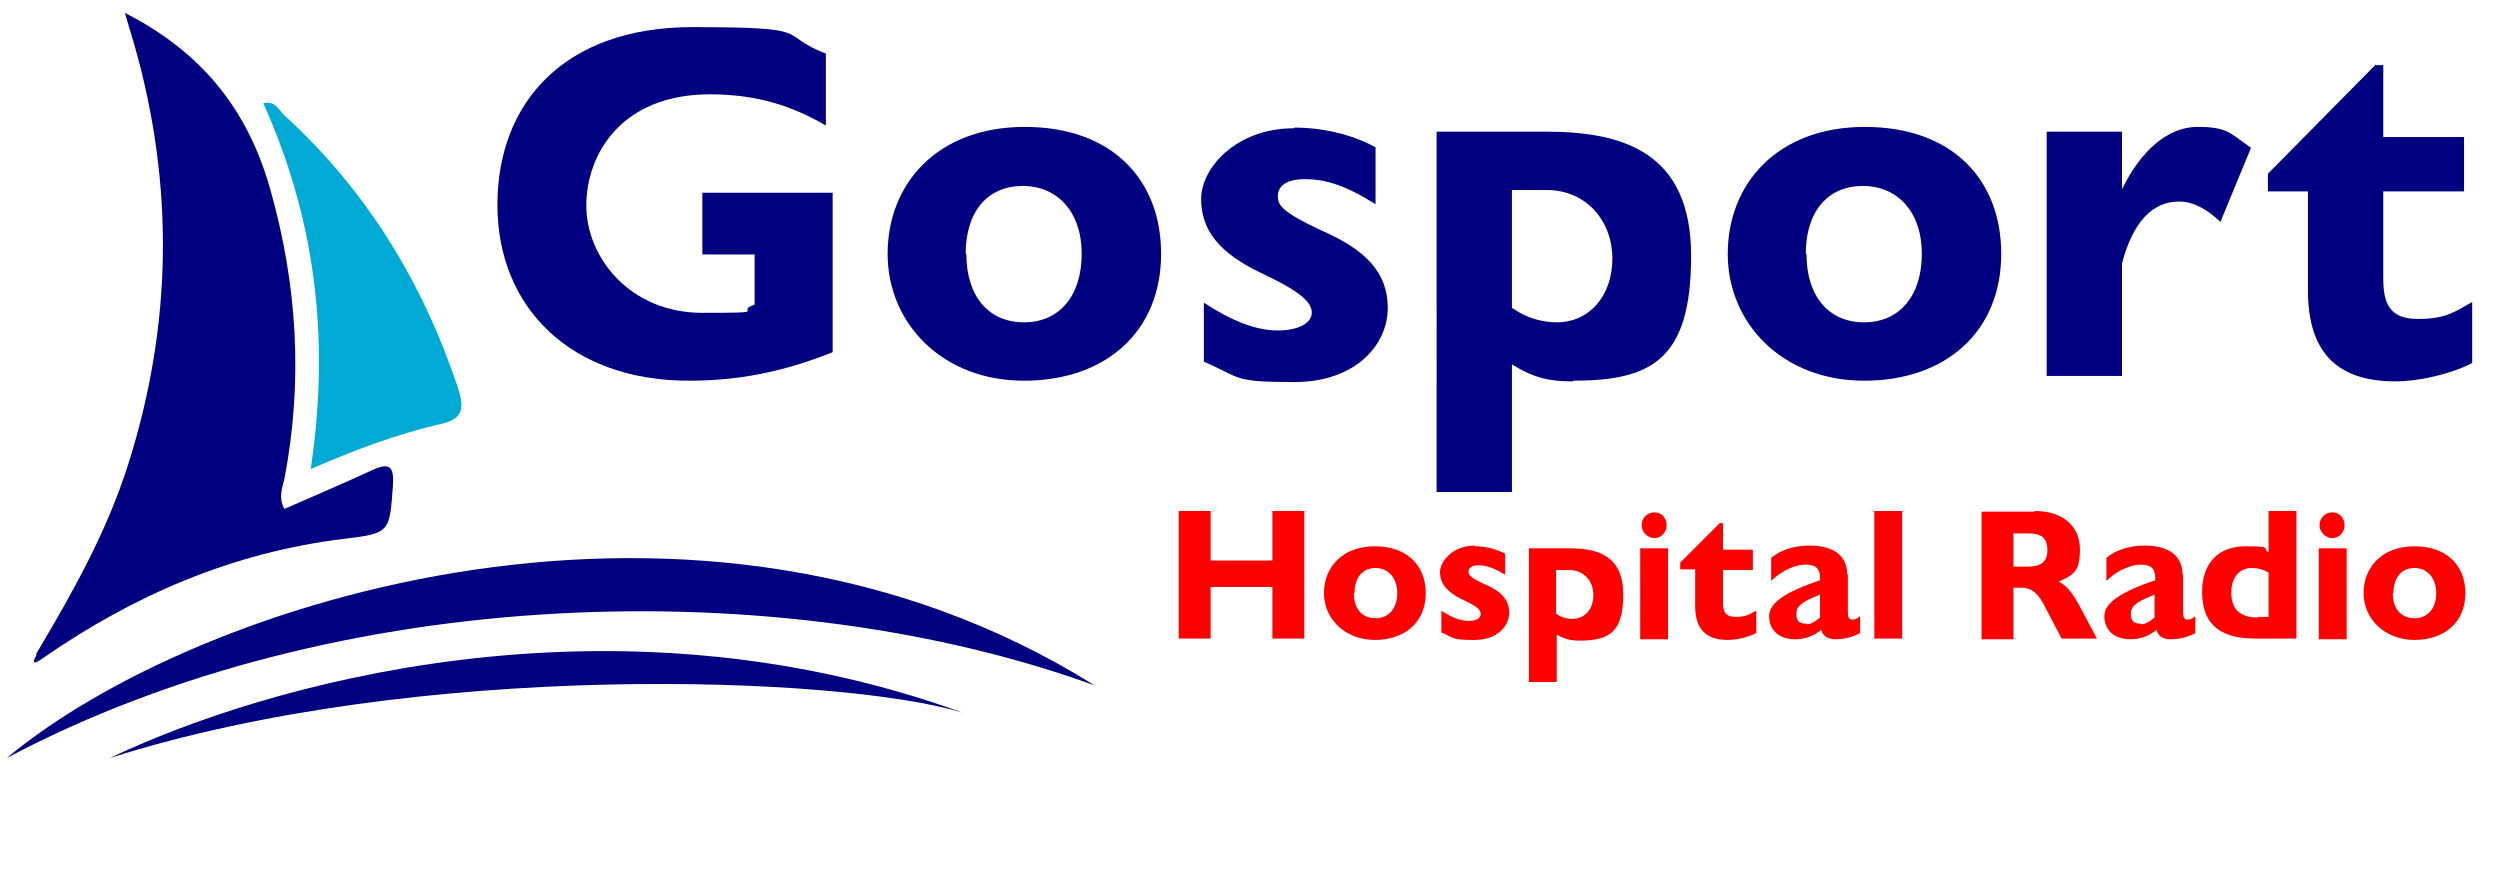
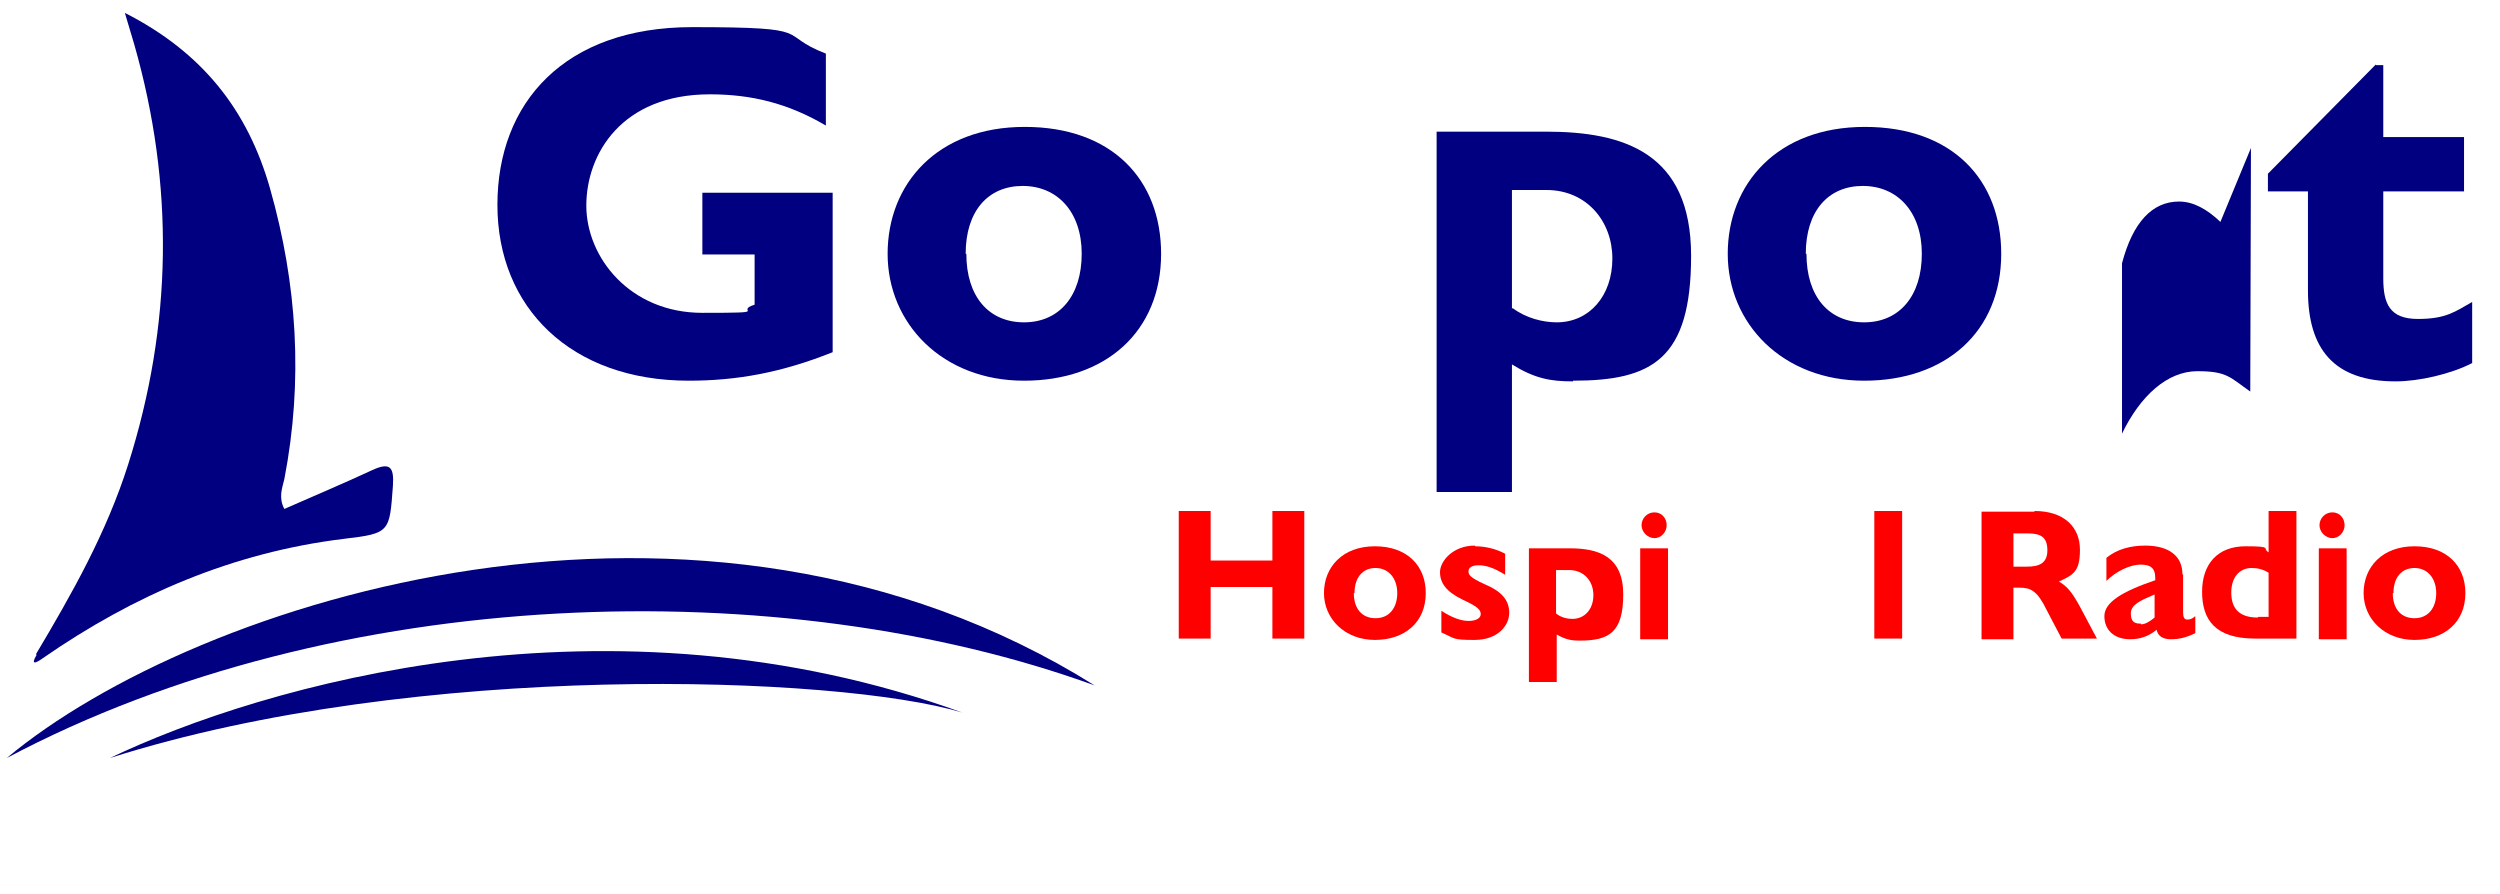
<svg xmlns="http://www.w3.org/2000/svg" id="svg5" version="1.1" viewBox="0 0 368.4 131.8">
  <defs>
    <style> .st0, .st1 { fill: navy; } .st1, .st2 { fill-rule: evenodd; } .st3 { isolation: isolate; } .st2 { fill: #00aad4; } .st4 { fill: red; } </style>
  </defs>
  <g id="g21">
    <g id="text240-5-4-5-8-6-2-4-3-5" class="st3">
      <g class="st3">
        <path class="st0" d="M121.7,18.5c-5.6-3.3-11-4.6-17.1-4.6-13,0-18.2,8.8-18.2,16.4s6.4,15.8,17.1,15.8,4.5-.2,7.7-1.2v-7.4h-7.7v-9.1h19.2v23.5c-7.5,3-14.1,4.2-21.2,4.2-17.4,0-28.2-10.8-28.2-25.9s9.9-26.2,28.7-26.2,12.2,1,19.7,3.9v10.6Z" />
        <path class="st0" d="M171.1,37.4c0,11.5-8.2,18.7-20.2,18.7s-20.1-8.4-20.1-18.7,7.3-18.7,20.2-18.7,20.1,7.8,20.1,18.7ZM142.4,37.4c0,6.3,3.3,10.1,8.5,10.1s8.5-3.9,8.5-10.1-3.6-10-8.7-10-8.4,3.7-8.4,10Z" />
-         <path class="st0" d="M190.7,18.8c4.2,0,8.5,1,12,2.9v8.4c-4.4-2.8-7.4-3.7-10.4-3.7s-4,1.2-4,2.5.5,2.3,6.5,5.1c6.4,2.8,9.7,6.1,9.7,11.4s-4.6,10.9-13.8,10.9-7.7-.6-13.3-3v-8.7c4.1,2.7,7.7,4.1,10.9,4.1s5-1.2,5-2.6-1.2-2.9-7.1-5.7c-6.7-3.1-9.2-6.6-9.2-11.1s5.1-10.4,13.7-10.4Z" />
        <path class="st0" d="M231.8,56.2c-3.3,0-5.6-.4-9-2.5v18.8h-11.1V19.4h16.1c11.5,0,21.4,3.1,21.4,18.3s-5.7,18.4-17.4,18.4ZM222.9,45.4c2,1.5,4.5,2.1,6.5,2.1,4.8,0,8.2-3.9,8.2-9.4s-3.8-10.1-9.7-10.1h-5.1v17.5Z" />
        <path class="st0" d="M294.9,37.4c0,11.5-8.2,18.7-20.2,18.7s-20.1-8.4-20.1-18.7,7.3-18.7,20.2-18.7,20.1,7.8,20.1,18.7ZM266.2,37.4c0,6.3,3.3,10.1,8.5,10.1s8.5-3.9,8.5-10.1-3.6-10-8.7-10-8.4,3.7-8.4,10Z" />
-         <path class="st0" d="M331.7,21.8l-4.5,10.9c-2-1.9-4-3-6.1-3-3.9,0-6.8,3-8.4,9.1v16.6h-11.1V19.4h11.1v8.5c2.7-5.6,6.7-9.2,11.1-9.2s4.8.9,7.8,3Z" />
+         <path class="st0" d="M331.7,21.8l-4.5,10.9c-2-1.9-4-3-6.1-3-3.9,0-6.8,3-8.4,9.1v16.6h-11.1h11.1v8.5c2.7-5.6,6.7-9.2,11.1-9.2s4.8.9,7.8,3Z" />
        <path class="st0" d="M350.1,9.6h1.1v10.6h11.9v8h-11.9v12.8c0,3.7.9,6,5.1,6s5.5-1.1,8-2.5v9c-3.1,1.6-7.8,2.7-11.3,2.7-9.1,0-12.9-4.8-12.9-13.4v-14.6h-5.9v-2.6l15.9-16.1Z" />
      </g>
    </g>
    <g id="text240-0-8-2-2-44-4-3-5-8-5-9" class="st3">
      <g class="st3">
        <path class="st4" d="M178.4,75.3v7.3h9.1v-7.3h4.7v18.8h-4.7v-7.6h-9.1v7.6h-4.7v-18.8h4.7Z" />
        <path class="st4" d="M210.1,87.4c0,4.3-3.1,6.9-7.5,6.9s-7.5-3.1-7.5-6.9,2.7-6.9,7.5-6.9,7.5,2.9,7.5,6.9ZM199.5,87.4c0,2.3,1.2,3.7,3.2,3.7s3.2-1.5,3.2-3.7-1.3-3.7-3.2-3.7-3.1,1.4-3.1,3.7Z" />
        <path class="st4" d="M217.4,80.5c1.5,0,3.1.4,4.4,1.1v3.1c-1.6-1-2.8-1.4-3.9-1.4s-1.5.4-1.5.9.2.9,2.4,1.9c2.4,1,3.6,2.3,3.6,4.2s-1.7,4-5.1,4-2.8-.2-4.9-1.1v-3.2c1.5,1,2.9,1.5,4,1.5s1.8-.4,1.8-1-.4-1.1-2.6-2.1c-2.5-1.2-3.4-2.5-3.4-4.1s1.9-3.9,5.1-3.9Z" />
        <path class="st4" d="M232.7,94.4c-1.2,0-2.1-.2-3.3-.9v7h-4.1v-19.7h6c4.3,0,7.9,1.2,7.9,6.8s-2.1,6.8-6.4,6.8ZM229.3,90.4c.7.6,1.7.8,2.4.8,1.8,0,3.1-1.4,3.1-3.5s-1.4-3.7-3.6-3.7h-1.9v6.5Z" />
        <path class="st4" d="M245.8,80.8v13.4h-4.1v-13.4h4.1ZM245.6,77.4c0,1-.8,1.9-1.8,1.9s-1.9-.9-1.9-1.9.8-1.9,1.9-1.9,1.8.9,1.8,1.9Z" />
-         <path class="st4" d="M253.5,77.1h.4v3.9h4.4v3h-4.4v4.7c0,1.4.3,2.2,1.9,2.2s2-.4,3-.9v3.3c-1.2.6-2.9,1-4.2,1-3.4,0-4.8-1.8-4.8-5v-5.4h-2.2v-1l5.9-5.9Z" />
-         <path class="st4" d="M272.3,84.7v5.5c0,.6.1,1.1.6,1.1s.7-.1,1.2-.5v2.5c-1.4.7-2.5.9-3.6.9s-1.9-.4-2.1-1.4c-1.2,1-2.5,1.4-3.9,1.4-2.4,0-3.8-1.4-3.8-3.4s2.5-3.6,7.5-5.3v-.3c0-1.6-.8-2-2.2-2s-3.5.9-5,2.4v-3.4c1.6-1.3,3.6-1.8,5.7-1.8,3.6,0,5.5,1.6,5.5,4.2ZM266.2,92c.6,0,1.3-.4,2-1v-3.4c-2.1.9-3.5,1.5-3.5,2.8s.6,1.5,1.5,1.5Z" />
        <path class="st4" d="M280.3,75.3v18.8h-4.1v-18.8h4.1Z" />
        <path class="st4" d="M299.8,75.3c4.4,0,6.7,2.4,6.7,5.7s-1,3.7-3.1,4.7c1.2.7,1.9,1.5,3.1,3.7l2.5,4.7h-5.2l-2.2-4.2c-1.4-2.9-2.4-3.3-4-3.3h-.9v7.6h-4.7v-18.8h7.8ZM296.7,83.5h2c1.8,0,3-.5,3-2.4s-.9-2.5-2.9-2.5h-2.1v4.9Z" />
        <path class="st4" d="M321.7,84.7v5.5c0,.6.1,1.1.6,1.1s.7-.1,1.2-.5v2.5c-1.4.7-2.5.9-3.6.9s-1.9-.4-2.1-1.4c-1.2,1-2.5,1.4-3.9,1.4-2.4,0-3.8-1.4-3.8-3.4s2.5-3.6,7.5-5.3v-.3c0-1.6-.8-2-2.2-2s-3.5.9-5,2.4v-3.4c1.6-1.3,3.6-1.8,5.7-1.8,3.6,0,5.5,1.6,5.5,4.2ZM315.5,92c.6,0,1.3-.4,2-1v-3.4c-2.1.9-3.5,1.5-3.5,2.8s.6,1.5,1.5,1.5Z" />
        <path class="st4" d="M338.4,75.3v18.8h-6.1c-5.9,0-7.8-2.8-7.8-6.9s2.3-6.7,6.4-6.7,2.4.3,3.4.9v-6.1h4.1ZM332.8,90.9h1.5v-6.5c-.8-.5-1.6-.7-2.5-.7-1.8,0-3,1.4-3,3.6s1,3.7,3.9,3.7Z" />
        <path class="st4" d="M345.8,80.8v13.4h-4.1v-13.4h4.1ZM345.5,77.4c0,1-.8,1.9-1.8,1.9s-1.9-.9-1.9-1.9.8-1.9,1.9-1.9,1.8.9,1.8,1.9Z" />
        <path class="st4" d="M363.3,87.4c0,4.3-3.1,6.9-7.5,6.9s-7.5-3.1-7.5-6.9,2.7-6.9,7.5-6.9,7.5,2.9,7.5,6.9ZM352.6,87.4c0,2.3,1.2,3.7,3.2,3.7s3.2-1.5,3.2-3.7-1.3-3.7-3.2-3.7-3.1,1.4-3.1,3.7Z" />
      </g>
    </g>
    <g id="g7-7-1-5">
      <path id="path1-2-4-6-7-6-1-9" class="st0" d="M5.3,96.4c5.3-8.9,10.4-17.9,13.6-28,6.5-20.5,6.8-41.1.9-61.8-.4-1.3-.8-2.7-1.4-4.7,11.4,5.8,18.1,14.3,21.4,25.9,4,14.1,4.9,28.3,2.1,42.8-.3,1.3-.9,2.7,0,4.4,4.3-1.9,8.6-3.7,12.9-5.7,2.6-1.2,3.3-.6,3.1,2.3-.5,6.8-.4,7-7.2,7.8-16.4,2-31,8.3-44.4,17.6-1.1.8-1.8,1-.9-.5" />
-       <path id="path2-5-3-9-1-3-5-1" class="st2" d="M45.9,68.3c2.7-18.7.5-36.2-7.1-53.1,1.7-.4,2.2.9,3,1.7,12.2,11.1,20.5,24.7,25.7,40.3,1.1,3.4.5,4.7-3.1,5.4-6.2,1.5-12.1,3.7-18.1,6.3-.7.3-.5.2-.4-.5" />
    </g>
    <g id="g6-9-4-7">
      <path id="path3-5-7-4-8-9-9-6" class="st1" d="M1,111.7c27.9-23.3,102.2-47.1,160.3-10.7-46-16.7-111.7-15.1-160.3,10.7" />
      <path id="path4-8-9-5-2-7-6-6" class="st1" d="M16.2,111.7c22.4-10.7,73.4-25.6,125.6-6.7-18.3-5.5-80.4-7.7-125.6,6.7" />
    </g>
  </g>
</svg>